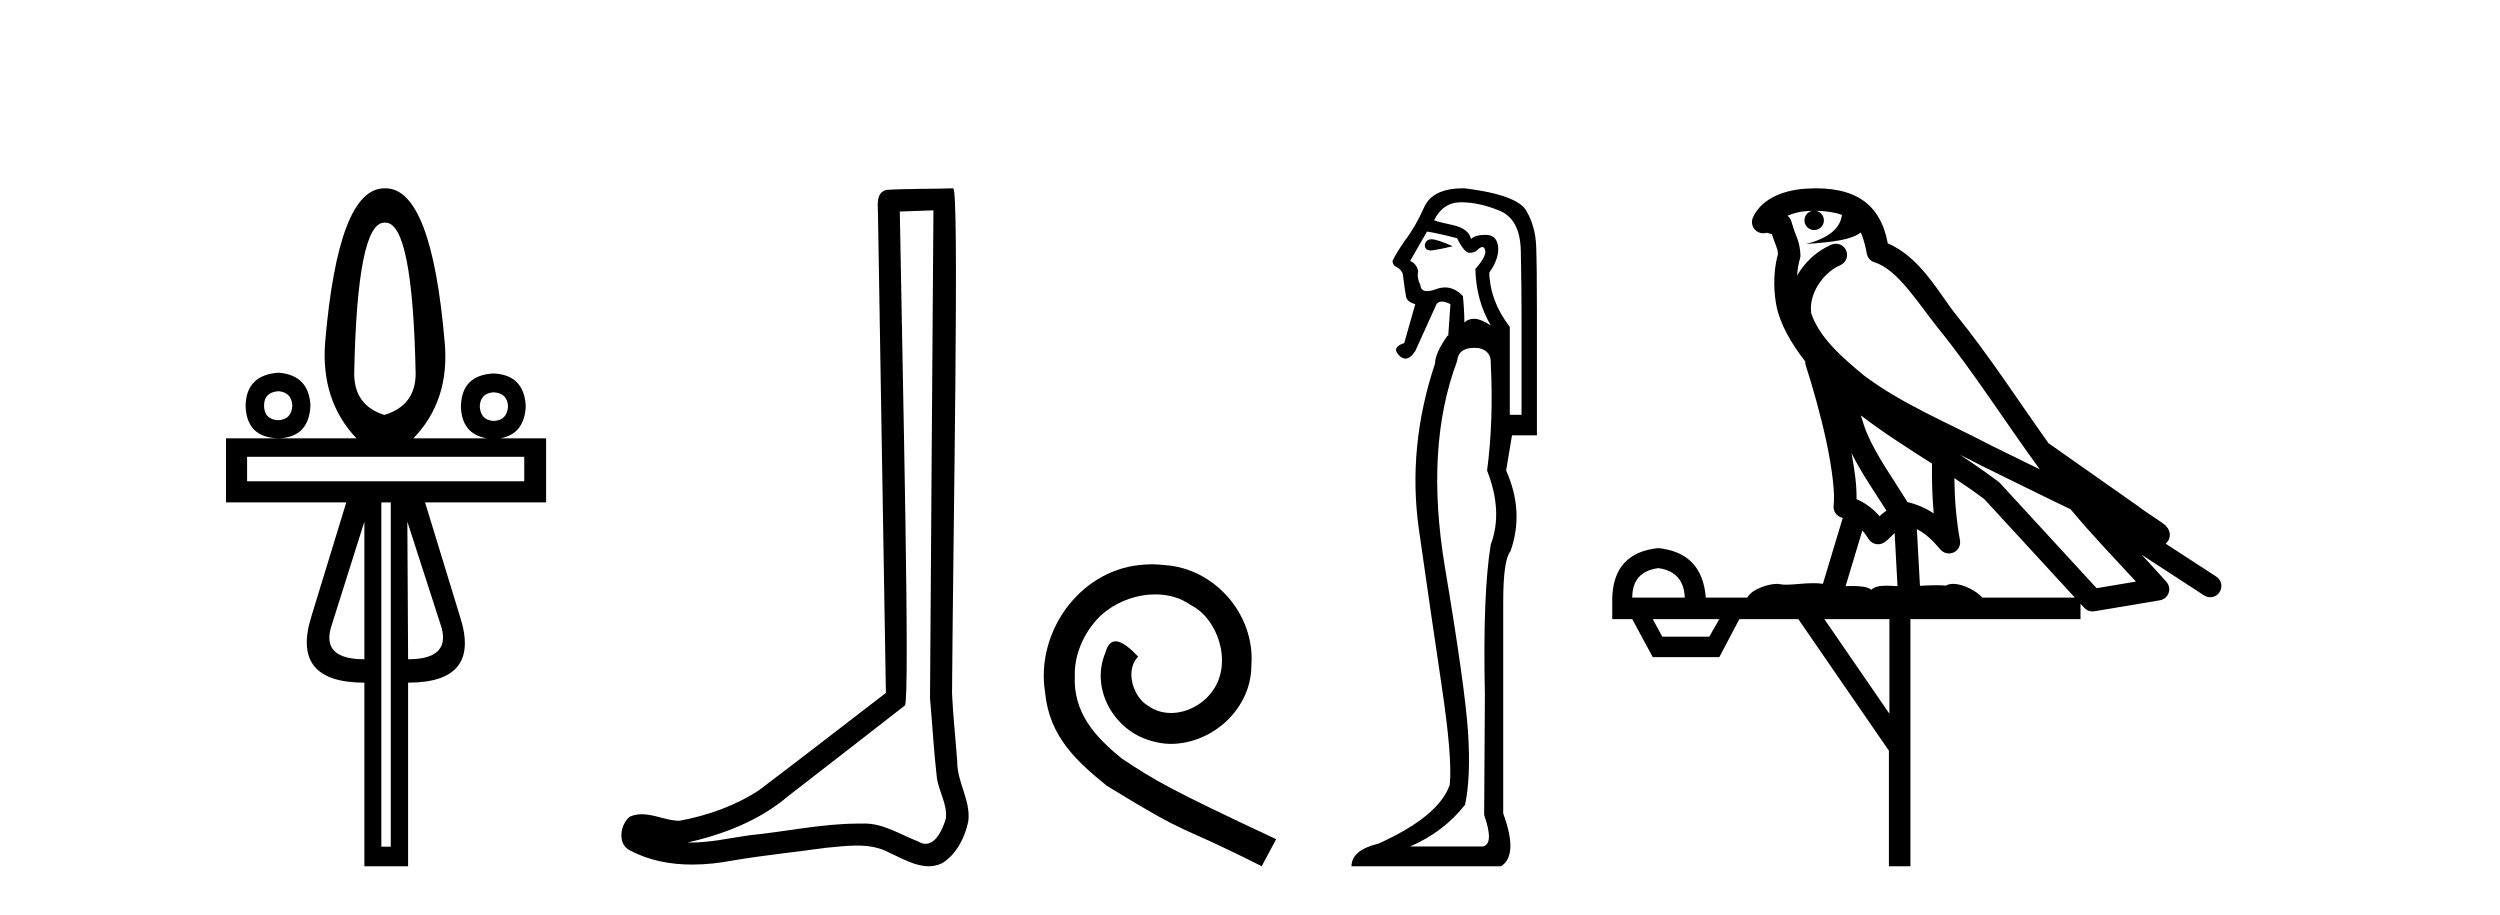
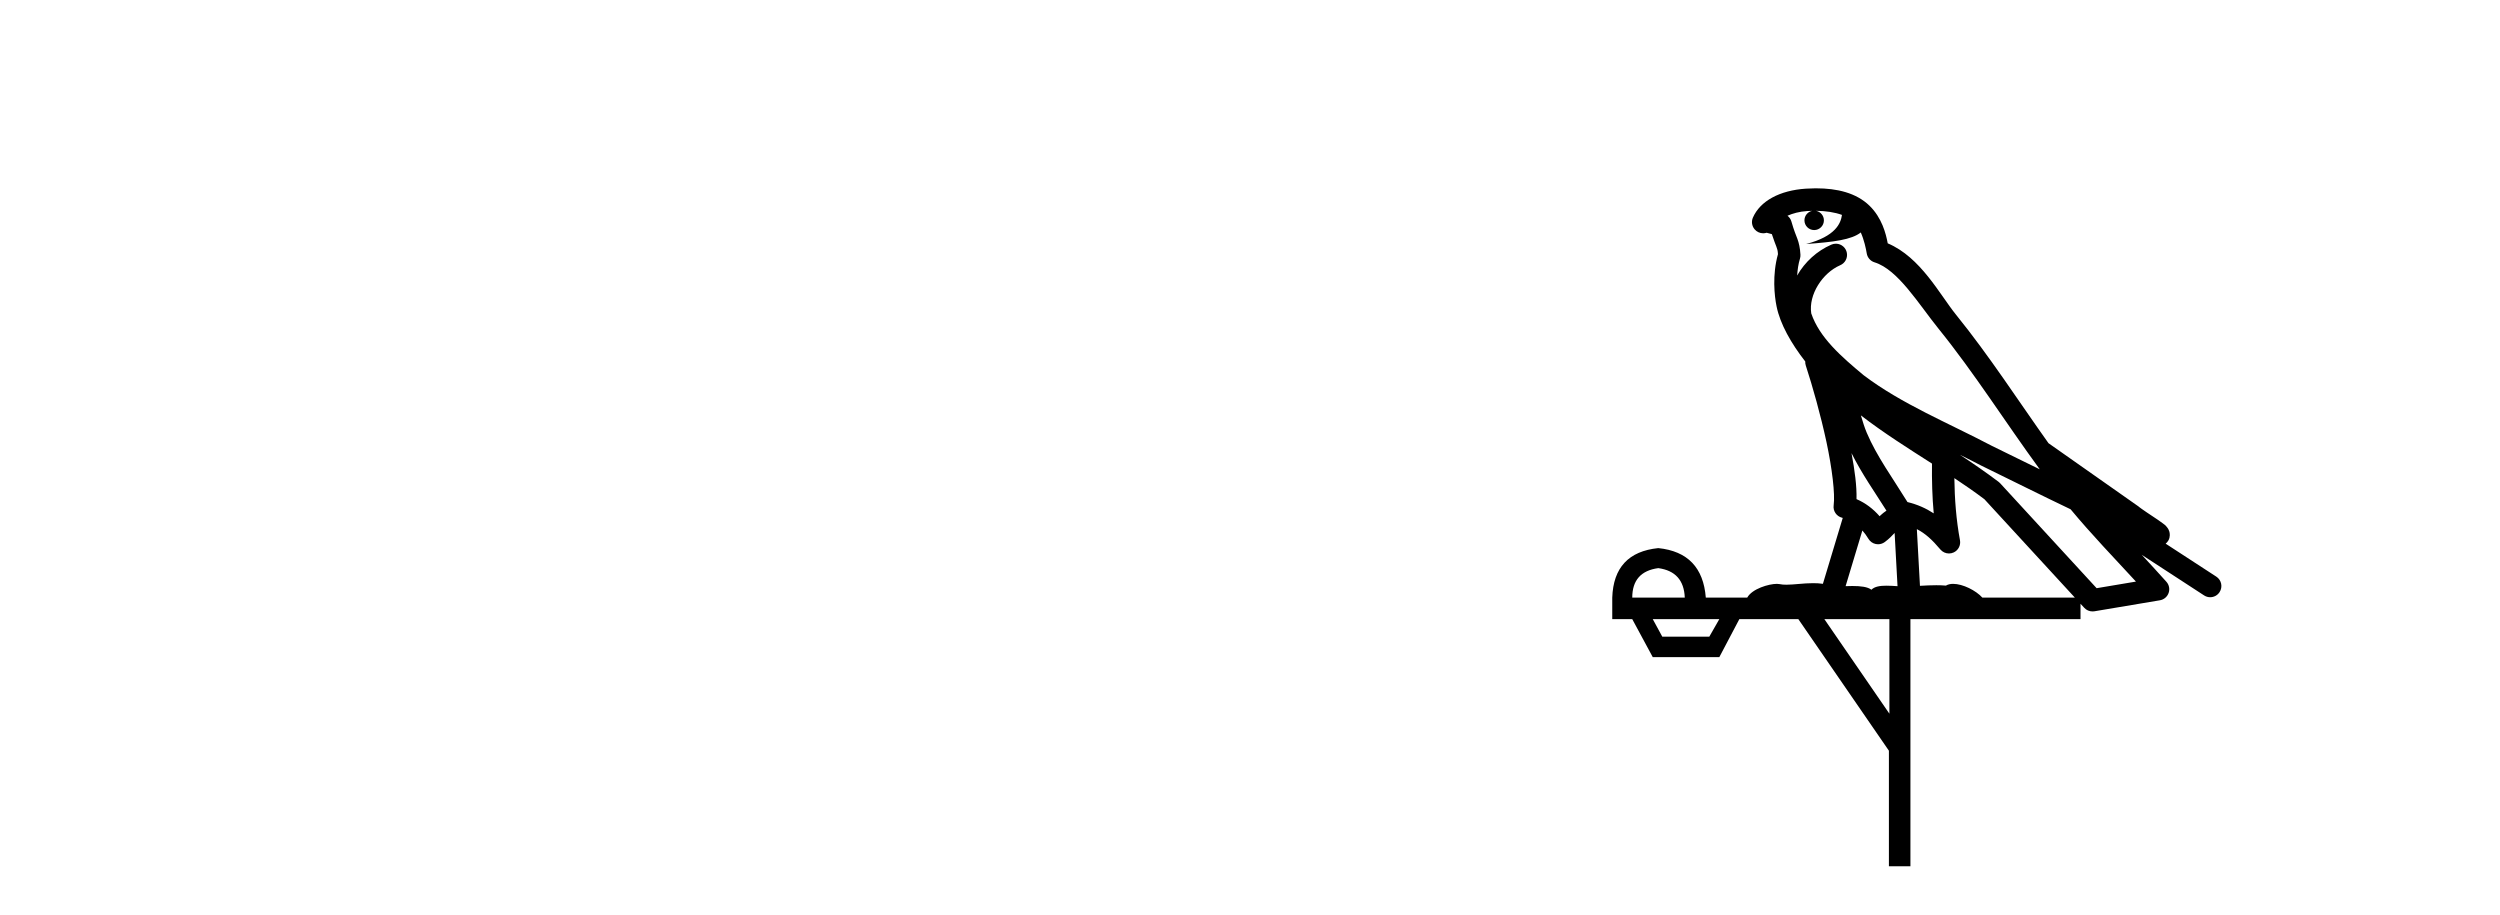
<svg xmlns="http://www.w3.org/2000/svg" width="112.0" height="41.0">
-   <path d="M 17.27 9.974 Q 18.486 9.974 18.621 16.731 Q 18.621 18.167 17.219 18.589 Q 15.868 18.167 15.868 16.731 Q 16.003 9.974 17.219 9.974 ZM 12.472 17.525 Q 13.063 17.576 13.097 18.167 Q 13.063 18.792 12.472 18.826 Q 11.83 18.792 11.83 18.167 Q 11.83 17.576 12.472 17.525 ZM 22.118 17.576 Q 22.726 17.609 22.76 18.201 Q 22.726 18.826 22.118 18.859 Q 21.527 18.826 21.493 18.201 Q 21.527 17.609 22.118 17.576 ZM 12.472 16.697 Q 11.036 16.799 11.003 18.167 Q 11.036 19.603 12.472 19.636 Q 13.84 19.603 13.908 18.167 Q 13.84 16.799 12.472 16.697 ZM 23.486 20.464 L 23.486 21.562 L 11.07 21.562 L 11.07 20.464 ZM 16.324 23.37 L 16.324 29.535 Q 14.432 29.535 14.82 28.133 L 16.324 23.37 ZM 18.249 23.37 L 19.787 28.133 Q 20.158 29.535 18.283 29.535 L 18.249 23.37 ZM 17.506 22.508 L 17.506 37.931 L 17.084 37.931 L 17.084 22.508 ZM 17.219 8.437 Q 15.158 8.437 14.567 15.329 Q 14.364 17.947 15.969 19.636 L 10.124 19.636 L 10.124 22.508 L 15.513 22.508 L 13.942 27.643 Q 13.03 30.583 16.324 30.583 L 16.324 38.809 L 18.283 38.809 L 18.283 30.583 Q 21.56 30.583 20.614 27.643 L 19.043 22.508 L 24.466 22.508 L 24.466 19.636 L 22.419 19.636 Q 23.494 19.44 23.554 18.201 Q 23.486 16.799 22.118 16.731 Q 20.682 16.799 20.648 18.201 Q 20.678 19.44 21.803 19.636 L 18.52 19.636 Q 20.158 17.947 19.922 15.329 Q 19.331 8.437 17.27 8.437 Z" style="fill:#000000;stroke:none" />
-   <path d="M 41.818 9.424 C 41.768 16.711 41.71 23.997 41.665 31.284 C 41.771 32.464 41.833 33.649 41.97 34.826 C 42.05 35.455 42.461 36.041 42.371 36.685 C 42.237 37.12 41.951 37.802 41.469 37.802 C 41.362 37.802 41.245 37.769 41.118 37.691 C 40.337 37.391 39.592 36.894 38.731 36.894 C 38.683 36.894 38.635 36.895 38.587 36.898 C 38.544 36.898 38.501 36.897 38.459 36.897 C 36.822 36.897 35.212 37.259 33.588 37.418 C 32.7 37.544 31.816 37.747 30.915 37.747 C 30.877 37.747 30.839 37.746 30.801 37.745 C 32.426 37.378 34.031 36.757 35.311 35.665 C 37.054 34.31 38.802 32.963 40.541 31.604 C 40.777 31.314 40.429 16.507 40.311 9.476 C 40.813 9.459 41.316 9.441 41.818 9.424 ZM 42.703 8.437 C 42.703 8.437 42.703 8.437 42.703 8.437 C 41.843 8.465 40.561 8.452 39.704 8.506 C 39.246 8.639 39.325 9.152 39.332 9.52 C 39.451 16.694 39.569 23.868 39.688 31.042 C 37.786 32.496 35.9 33.973 33.988 35.412 C 32.918 36.109 31.68 36.543 30.43 36.772 C 29.872 36.766 29.307 36.477 28.751 36.477 C 28.572 36.477 28.395 36.507 28.218 36.586 C 27.789 36.915 27.641 37.817 28.215 38.093 C 29.08 38.557 30.042 38.733 31.011 38.733 C 31.623 38.733 32.237 38.663 32.831 38.55 C 34.211 38.315 35.605 38.178 36.991 37.982 C 37.447 37.942 37.921 37.881 38.387 37.881 C 38.891 37.881 39.386 37.953 39.842 38.201 C 40.389 38.444 40.993 38.809 41.603 38.809 C 41.807 38.809 42.011 38.768 42.214 38.668 C 42.853 38.27 43.221 37.528 43.377 36.81 C 43.506 35.873 42.873 35.044 42.884 34.114 C 42.812 33.096 42.696 32.08 42.651 31.061 C 42.702 23.698 42.986 8.437 42.703 8.437 Z" style="fill:#000000;stroke:none" />
-   <path d="M 51.603 25.279 C 51.415 25.279 51.227 25.297 51.04 25.314 C 48.323 25.604 46.393 28.354 46.82 31.019 C 47.008 33.001 48.238 34.111 49.587 35.205 C 53.602 37.665 52.475 36.759 56.523 38.809 L 57.172 37.596 C 52.355 35.341 51.774 34.983 50.271 33.992 C 49.041 33.001 48.067 31.908 48.152 30.251 C 48.118 29.106 48.802 27.927 49.57 27.364 C 50.185 26.902 50.971 26.629 51.74 26.629 C 52.321 26.629 52.867 26.766 53.346 27.107 C 54.559 27.705 55.225 29.687 54.337 30.934 C 53.927 31.532 53.192 31.942 52.457 31.942 C 52.099 31.942 51.74 31.839 51.432 31.617 C 50.817 31.276 50.356 30.08 50.988 29.414 C 50.698 29.106 50.288 28.73 49.98 28.73 C 49.775 28.73 49.622 28.884 49.519 29.243 C 48.836 30.883 49.929 32.745 51.569 33.189 C 51.86 33.274 52.15 33.326 52.44 33.326 C 54.32 33.326 56.062 31.754 56.062 29.807 C 56.233 27.534 54.422 25.45 52.15 25.314 C 51.979 25.297 51.791 25.279 51.603 25.279 Z" style="fill:#000000;stroke:none" />
-   <path d="M 64.129 10.719 Q 63.892 10.719 63.831 10.966 Q 63.831 11.219 64.096 11.219 Q 64.14 11.219 64.192 11.212 Q 64.553 11.163 65.078 11.032 Q 64.422 10.736 64.159 10.72 Q 64.143 10.719 64.129 10.719 ZM 63.929 10.375 Q 64.389 10.441 65.275 10.671 Q 65.604 11.327 65.833 11.327 Q 66.096 11.327 66.26 11.13 Q 66.349 11.067 66.41 11.067 Q 66.509 11.067 66.539 11.229 Q 66.589 11.492 66.096 12.05 Q 66.129 13.462 66.786 14.578 Q 66.326 14.282 66.047 14.282 Q 65.768 14.282 65.604 14.447 Q 65.604 13.921 65.538 13.265 Q 65.173 12.877 64.738 12.877 Q 64.545 12.877 64.339 12.953 Q 64.093 13.043 63.933 13.043 Q 63.654 13.043 63.634 12.772 Q 63.469 12.444 63.535 12.148 Q 63.469 11.82 63.174 11.689 L 63.929 10.375 ZM 65.456 9.062 Q 66.26 9.062 67.18 9.439 Q 68.099 9.817 68.132 11.229 Q 68.165 12.838 68.165 14.118 L 68.165 18.584 L 67.639 18.584 L 67.639 14.644 Q 66.753 13.494 66.72 12.214 Q 67.18 11.557 67.114 11.032 Q 67.048 10.539 66.589 10.523 Q 66.553 10.522 66.519 10.522 Q 66.111 10.522 65.899 10.704 Q 65.801 10.244 65.078 10.08 Q 64.159 9.883 64.257 9.85 Q 64.651 9.062 65.456 9.062 ZM 66.044 15.583 Q 66.145 15.583 66.26 15.596 Q 66.818 15.727 66.786 16.285 Q 66.917 18.846 66.621 21.079 Q 67.344 22.918 66.786 24.395 Q 66.424 26.595 66.523 31.126 Q 66.49 36.281 66.49 36.511 Q 66.95 37.824 66.424 37.923 L 63.174 37.923 Q 64.684 37.266 65.636 36.051 Q 65.899 34.804 65.768 32.801 Q 65.636 30.798 64.733 25.413 Q 63.831 20.028 65.275 16.187 Q 65.333 15.583 66.044 15.583 ZM 65.535 8.437 Q 64.178 8.437 63.798 9.292 Q 63.404 10.178 62.944 10.769 Q 62.517 11.393 62.386 11.689 Q 62.386 11.82 62.484 11.918 Q 62.78 12.05 62.845 12.28 Q 62.944 13.068 62.993 13.297 Q 63.042 13.527 63.404 13.626 L 62.911 15.366 Q 62.32 15.563 62.681 15.924 Q 62.823 16.066 62.965 16.066 Q 63.184 16.066 63.404 15.727 L 64.356 13.626 Q 64.438 13.511 64.594 13.511 Q 64.75 13.511 64.98 13.626 L 64.881 15.038 L 64.848 15.038 Q 64.29 15.826 64.29 16.285 Q 63.042 20.028 63.568 23.722 Q 64.093 27.416 64.586 30.716 Q 65.078 34.016 64.947 35.165 Q 64.454 36.577 61.762 37.791 Q 60.547 38.087 60.547 38.809 L 67.245 38.809 Q 68.033 38.317 67.344 36.445 L 67.344 26.956 Q 67.344 25.085 67.672 24.691 Q 68.296 22.918 67.475 21.079 L 67.738 19.503 L 68.854 19.503 L 68.854 13.987 Q 68.854 11.918 68.821 11.032 Q 68.788 10.145 68.378 9.439 Q 67.968 8.733 65.636 8.438 Q 65.585 8.437 65.535 8.437 Z" style="fill:#000000;stroke:none" />
  <path d="M 81.353 9.444 C 81.806 9.448 82.205 9.513 82.52 9.628 C 82.468 10.005 82.236 10.588 80.913 10.932 C 82.144 10.843 82.948 10.742 83.363 10.414 C 83.513 10.752 83.594 11.134 83.63 11.353 C 83.661 11.541 83.796 11.696 83.978 11.752 C 85.032 12.075 85.959 13.629 86.848 14.728 C 88.449 16.707 89.836 18.912 91.382 21.026 C 90.669 20.676 89.956 20.326 89.239 19.976 C 87.245 18.928 85.199 18.102 83.491 16.81 C 82.498 15.983 81.513 15.129 81.144 14.04 C 81.016 13.201 81.645 12.229 82.439 11.883 C 82.656 11.792 82.781 11.563 82.74 11.332 C 82.699 11.1 82.502 10.928 82.267 10.918 C 82.26 10.918 82.253 10.918 82.245 10.918 C 82.174 10.918 82.103 10.933 82.038 10.963 C 81.402 11.24 80.858 11.735 80.513 12.342 C 80.529 12.085 80.566 11.822 80.639 11.585 C 80.656 11.529 80.663 11.47 80.66 11.411 C 80.643 11.099 80.59 10.882 80.522 10.698 C 80.453 10.514 80.378 10.35 80.255 9.924 C 80.226 9.821 80.164 9.73 80.079 9.665 C 80.315 9.561 80.612 9.477 80.969 9.454 C 81.041 9.449 81.11 9.449 81.18 9.447 L 81.18 9.447 C 80.985 9.49 80.839 9.664 80.839 9.872 C 80.839 10.112 81.034 10.307 81.275 10.307 C 81.515 10.307 81.711 10.112 81.711 9.872 C 81.711 9.658 81.556 9.481 81.353 9.444 ZM 83.367 18.609 C 84.388 19.396 85.481 20.083 86.553 20.769 C 86.544 21.509 86.563 22.253 86.631 22.999 C 86.283 22.771 85.899 22.6 85.455 22.492 C 84.795 21.42 84.071 20.432 83.629 19.384 C 83.537 19.167 83.451 18.896 83.367 18.609 ZM 82.947 20.299 C 83.407 21.223 83.995 22.054 84.513 22.877 C 84.414 22.944 84.324 23.014 84.253 23.082 C 84.234 23.099 84.224 23.111 84.207 23.128 C 83.922 22.8 83.574 22.534 83.172 22.361 C 83.187 21.773 83.092 21.065 82.947 20.299 ZM 87.808 20.376 L 87.808 20.376 C 88.137 20.539 88.464 20.703 88.786 20.872 C 88.79 20.874 88.795 20.876 88.799 20.878 C 90.116 21.52 91.431 22.18 92.763 22.816 C 93.702 23.947 94.715 24.996 95.69 26.055 C 95.103 26.154 94.516 26.252 93.929 26.351 C 92.488 24.783 91.047 23.216 89.605 21.648 C 89.585 21.626 89.563 21.606 89.539 21.588 C 88.976 21.162 88.394 20.763 87.808 20.376 ZM 83.434 23.766 C 83.532 23.877 83.623 24.001 83.707 24.141 C 83.779 24.261 83.899 24.345 84.037 24.373 C 84.07 24.38 84.103 24.383 84.137 24.383 C 84.242 24.383 84.345 24.35 84.431 24.288 C 84.642 24.135 84.77 23.989 84.879 23.876 L 85.009 26.261 C 84.841 26.25 84.67 26.239 84.51 26.239 C 84.229 26.239 83.981 26.275 83.839 26.42 C 83.67 26.29 83.365 26.253 82.988 26.253 C 82.891 26.253 82.789 26.256 82.683 26.26 L 83.434 23.766 ZM 74.291 25.452 C 75.053 25.556 75.449 25.997 75.478 26.774 L 73.125 26.774 C 73.125 25.997 73.514 25.556 74.291 25.452 ZM 87.555 21.42 L 87.555 21.42 C 88.017 21.727 88.469 22.039 88.901 22.365 C 90.252 23.835 91.604 25.304 92.955 26.774 L 88.811 26.774 C 88.522 26.454 87.936 26.157 87.501 26.157 C 87.378 26.157 87.266 26.181 87.178 26.235 C 87.04 26.223 86.895 26.218 86.745 26.218 C 86.51 26.218 86.264 26.23 86.014 26.245 L 85.875 23.705 L 85.875 23.705 C 86.253 23.898 86.561 24.18 86.93 24.618 C 87.028 24.734 87.169 24.796 87.314 24.796 C 87.386 24.796 87.459 24.78 87.528 24.748 C 87.734 24.651 87.848 24.427 87.807 24.203 C 87.637 23.286 87.568 22.359 87.555 21.42 ZM 77.025 27.738 L 76.577 28.522 L 74.47 28.522 L 74.044 27.738 ZM 84.645 27.738 L 84.645 31.974 L 81.732 27.738 ZM 81.365 8.437 C 81.349 8.437 81.332 8.437 81.316 8.437 C 81.18 8.438 81.043 8.443 80.905 8.452 L 80.905 8.452 C 79.734 8.528 78.855 9.003 78.53 9.749 C 78.454 9.923 78.483 10.125 78.605 10.271 C 78.701 10.387 78.843 10.451 78.99 10.451 C 79.028 10.451 79.067 10.447 79.105 10.438 C 79.135 10.431 79.141 10.427 79.146 10.427 C 79.153 10.427 79.159 10.432 79.196 10.441 C 79.234 10.449 79.296 10.467 79.379 10.489 C 79.471 10.772 79.541 10.942 79.581 11.049 C 79.626 11.17 79.641 11.213 79.653 11.386 C 79.392 12.318 79.493 13.254 79.591 13.729 C 79.751 14.516 80.239 15.378 80.875 16.194 C 80.873 16.255 80.879 16.316 80.899 16.375 C 81.207 17.319 81.567 18.6 81.824 19.795 C 82.08 20.99 82.217 22.136 82.148 22.638 C 82.112 22.892 82.275 23.132 82.524 23.194 C 82.535 23.197 82.545 23.201 82.555 23.203 L 81.666 26.155 C 81.522 26.133 81.375 26.126 81.229 26.126 C 80.796 26.126 80.37 26.195 80.027 26.195 C 79.914 26.195 79.81 26.187 79.718 26.167 C 79.687 26.16 79.648 26.157 79.603 26.157 C 79.245 26.157 78.495 26.375 78.275 26.774 L 76.42 26.774 C 76.315 25.429 75.606 24.69 74.291 24.555 C 72.961 24.69 72.274 25.429 72.229 26.774 L 72.229 27.738 L 73.125 27.738 L 74.044 29.441 L 77.025 29.441 L 77.922 27.738 L 80.566 27.738 L 84.623 33.632 L 84.623 38.809 L 85.587 38.809 L 85.587 27.738 L 93.207 27.738 L 93.207 27.048 C 93.263 27.109 93.319 27.17 93.375 27.23 C 93.471 27.335 93.605 27.392 93.744 27.392 C 93.772 27.392 93.799 27.39 93.827 27.386 C 94.806 27.221 95.784 27.057 96.763 26.893 C 96.944 26.863 97.093 26.737 97.154 26.564 C 97.215 26.392 97.177 26.2 97.055 26.064 C 96.689 25.655 96.318 25.253 95.948 24.854 L 95.948 24.854 L 98.743 26.674 C 98.827 26.729 98.922 26.756 99.016 26.756 C 99.18 26.756 99.341 26.675 99.437 26.527 C 99.588 26.295 99.523 25.984 99.29 25.833 L 97.021 24.356 C 97.069 24.317 97.115 24.268 97.15 24.202 C 97.231 24.047 97.21 23.886 97.183 23.803 C 97.156 23.72 97.126 23.679 97.103 23.647 C 97.009 23.519 96.961 23.498 96.894 23.446 C 96.828 23.395 96.754 23.343 96.673 23.288 C 96.512 23.178 96.326 23.056 96.166 22.949 C 96.005 22.842 95.855 22.73 95.85 22.726 C 95.835 22.711 95.818 22.698 95.801 22.686 C 94.463 21.745 93.124 20.805 91.787 19.865 C 91.783 19.862 91.778 19.86 91.774 19.857 C 90.415 17.95 89.128 15.95 87.628 14.096 C 86.898 13.194 86.046 11.524 84.57 10.901 C 84.489 10.459 84.306 9.754 83.754 9.217 C 83.159 8.638 82.297 8.437 81.365 8.437 Z" style="fill:#000000;stroke:none" />
</svg>